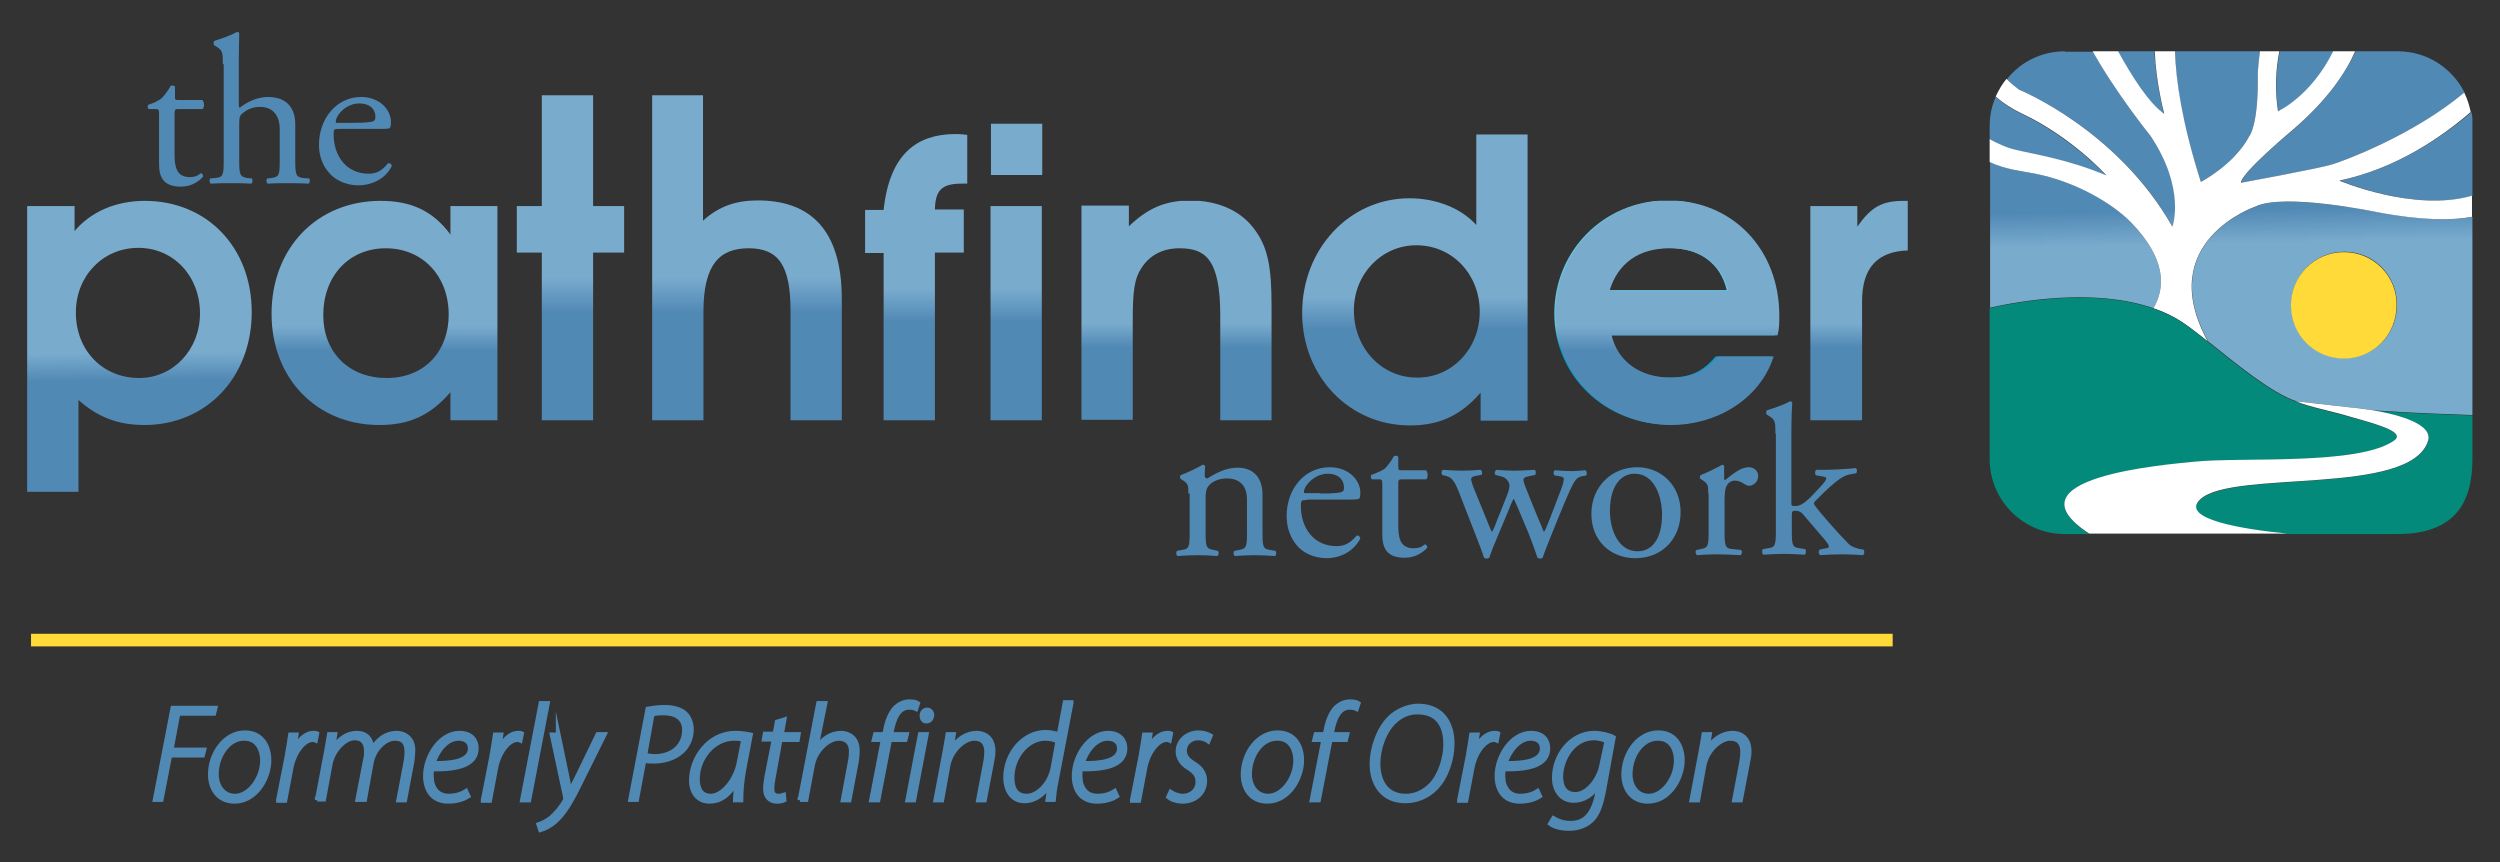
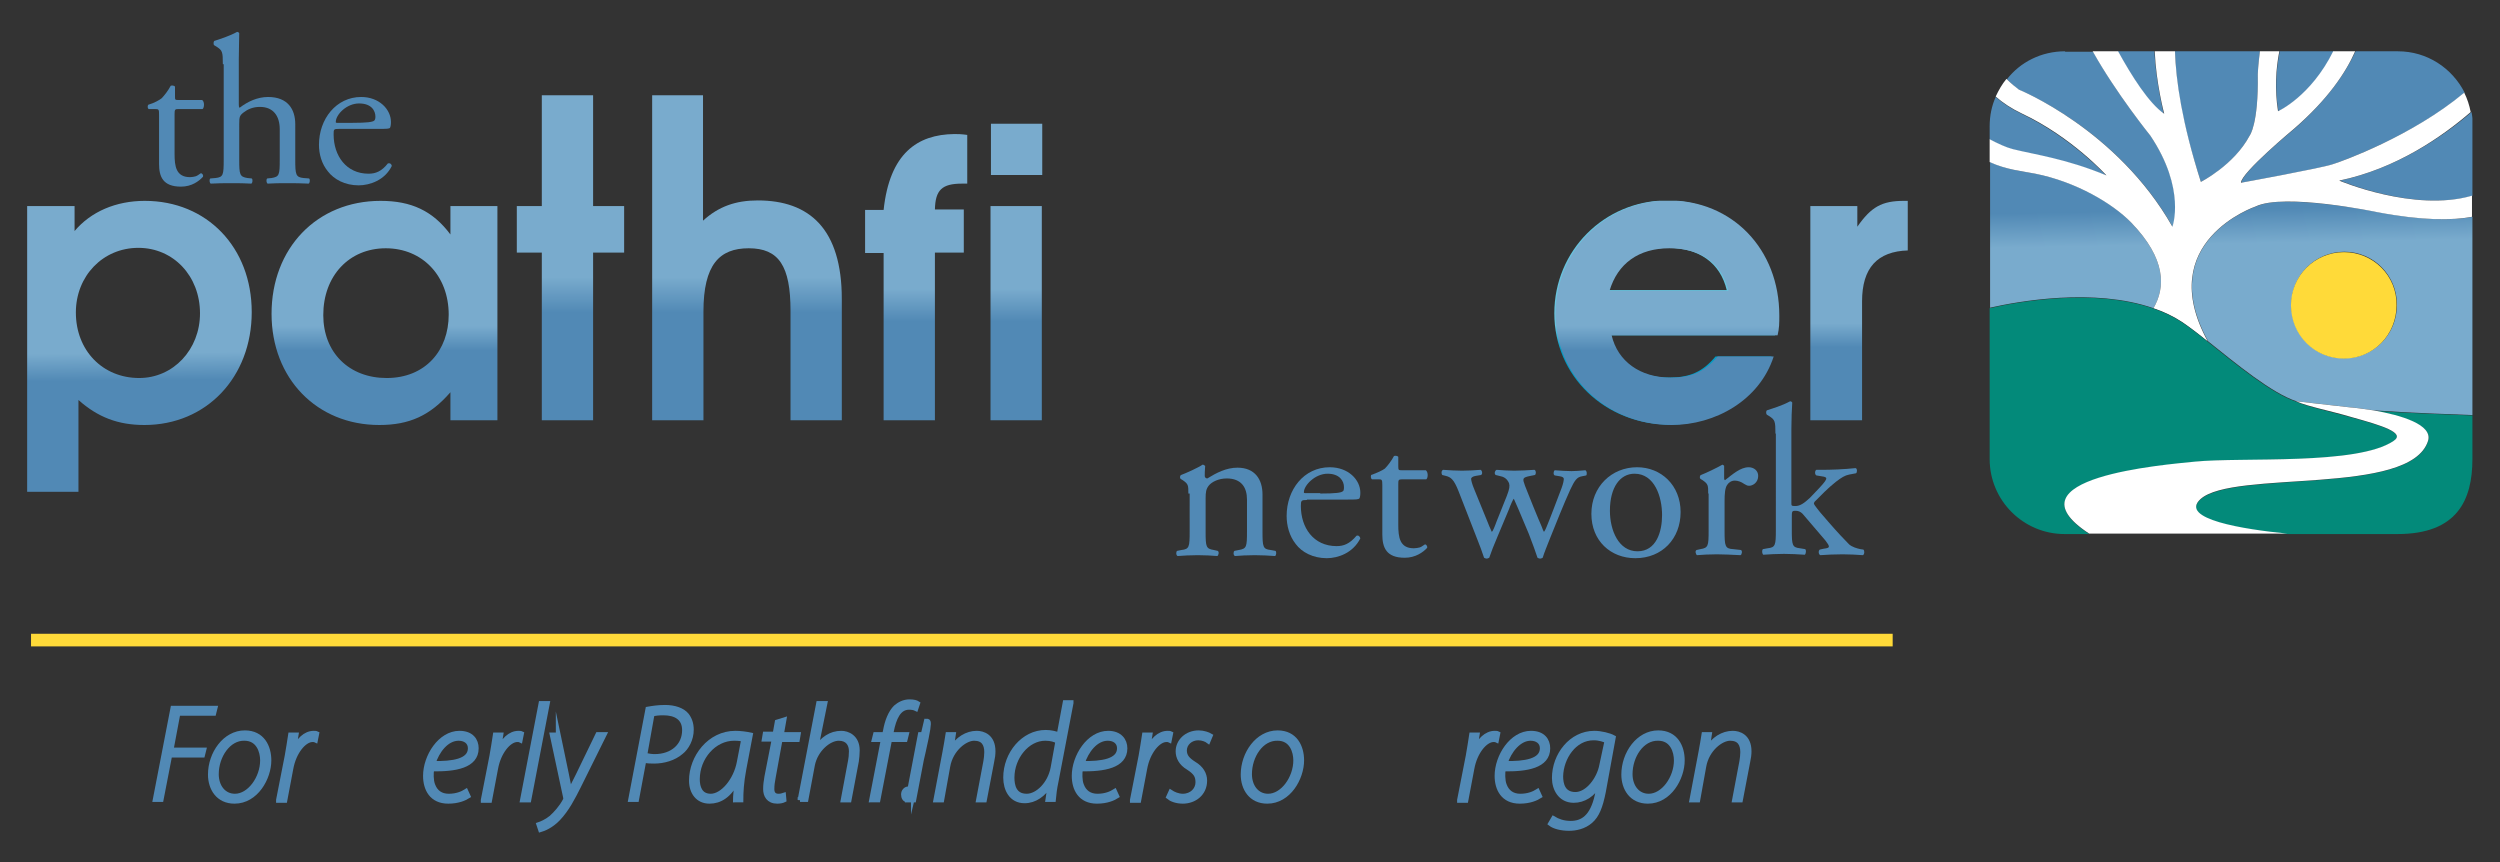
<svg xmlns="http://www.w3.org/2000/svg" xmlns:xlink="http://www.w3.org/1999/xlink" version="1.1" id="Layer_1" x="0px" y="0px" viewBox="0 0 580 200" style="enable-background:new 0 0 580 200;" xml:space="preserve">
  <rect x="0" y="0" width="580" height="200" fill="#333333" stroke="none" />
  <style type="text/css">
	.st0{clip-path:url(#SVGID_2_);fill:url(#SVGID_3_);}
	.st1{fill:#FFFFFF;}
	.st2{fill:#038A7A;}
	.st3{fill:#FFDA39;}
	.st4{clip-path:url(#SVGID_5_);fill:url(#SVGID_6_);}
	.st5{fill:#5189B5;}
	.st6{clip-path:url(#SVGID_8_);fill:url(#SVGID_9_);}
	.st7{clip-path:url(#SVGID_11_);fill:url(#SVGID_12_);}
	.st8{clip-path:url(#SVGID_14_);fill:url(#SVGID_15_);}
	.st9{clip-path:url(#SVGID_17_);fill:url(#SVGID_18_);}
	.st10{clip-path:url(#SVGID_20_);fill:url(#SVGID_21_);}
	.st11{clip-path:url(#SVGID_23_);fill:url(#SVGID_24_);}
	.st12{clip-path:url(#SVGID_26_);fill:url(#SVGID_27_);}
	.st13{clip-path:url(#SVGID_29_);fill:url(#SVGID_30_);}
	.st14{clip-path:url(#SVGID_32_);fill:url(#SVGID_33_);}
	.st15{fill:#5189B5;stroke:#5189B5;stroke-width:1.099;stroke-miterlimit:10;}
	.st16{fill:none;stroke:#FFDA39;stroke-width:2.93;stroke-miterlimit:10;}
</style>
  <g>
    <g>
      <g>
        <defs>
          <path id="SVGID_1_" d="M531.6,70.7c0-6.8,5.5-12.3,12.3-12.3c6.8,0,12.2,5.5,12.2,12.3c0,7-5.5,12.4-12.2,12.4      C537.1,83.2,531.6,77.7,531.6,70.7 M523.4,47.9c0,0-23.9,8.1-11.1,31.3c6.4,5.1,14.7,12,20.5,13.9c0,0,0.1,0,0.1,0l12.3,1.4      c1.5,0.1,3.4,0.4,5.5,0.7c8.6,0.6,17.8,0.9,23,1.1V50.3c-4.3,0.8-11.2,1-22.1-1.1c0,0-11.7-2.4-20.5-2.4      C527.9,46.7,525.1,47.1,523.4,47.9 M461.6,71.4c6.6-1.5,24.2-4.7,38,0.1c2.8-4.8,3-11.4-5.2-19.9c-4.3-4.5-12.7-9.4-22.1-11.3      c-3.1-0.6-6.7-0.9-10.6-2.7V71.4z M542.9,41.9c0,0,17.4,7.4,30.8,3.5V29.3c0-1.1-0.1-2.2-0.3-3.3      C566.9,31.6,556.2,39,542.9,41.9 M461.6,29.3v3.1c1.9,1,3.8,1.9,5.4,2.3c5.1,1.3,12.2,2.2,21.7,6.1c0,0-8-8.8-19.7-14.4      c-2.3-1.1-4.3-2.4-6-3.9C462.1,24.5,461.6,26.8,461.6,29.3 M479.1,11.9c-5.5,0-10.4,2.5-13.5,6.5c1,1,2,1.9,2.9,2.5      c0,0,22.8,9.1,35.6,31.8c0,0,3.2-8.7-5.1-21.1c0,0-8-9.9-13.4-19.6H479.1z M491.3,11.9c3.2,5.8,7.1,12.1,10.7,14.5      c0,0-1.8-7.1-2.2-14.5H491.3z M504.6,11.9c0.1,6.7,1.5,16.5,6,30.3c0,0,7.7-3.8,11.3-10.7c0,0,2.1-2.6,1.9-14.3      c0,0,0.1-2.3,0.5-5.3H504.6z M528.9,11.9c-0.8,4-1.2,8.8-0.3,13.9c0,0,7.7-3.4,12.8-13.9H528.9z M546.5,11.9      c-2.3,5-6.5,11.2-14.1,17.9c0,0-12.4,10.2-12.4,12.6c0,0,18.8-3.4,21.3-4.3c2-0.7,18.4-6.5,30.5-16.6c-2.9-5.7-8.7-9.6-15.5-9.6      H546.5z" />
        </defs>
        <clipPath id="SVGID_2_">
          <use xlink:href="#SVGID_1_" style="overflow:visible;" />
        </clipPath>
        <linearGradient id="SVGID_3_" gradientUnits="userSpaceOnUse" x1="517.096" y1="24.436" x2="518.467" y2="97.119">
          <stop offset="0" style="stop-color:#5189B5" />
          <stop offset="0.332" style="stop-color:#5189B5" />
          <stop offset="0.441" style="stop-color:#79ABCD" />
          <stop offset="1" style="stop-color:#79ABCD" />
        </linearGradient>
        <rect x="461.6" y="11.9" class="st0" width="112" height="84.5" />
      </g>
      <path class="st1" d="M494.4,51.6c8.2,8.5,8,15.1,5.2,19.9c2.4,0.8,4.7,1.9,6.8,3.3c1.6,1.1,3.6,2.6,5.8,4.4    c-12.7-23.2,11.1-31.3,11.1-31.3c6.6-3.2,28.1,1.3,28.1,1.3c10.9,2.1,17.8,1.9,22.1,1.1v-4.9c-13.4,3.9-30.8-3.5-30.8-3.5    c13.4-2.8,24-10.3,30.5-15.9c-0.3-1.6-0.8-3.1-1.5-4.5c-12.1,10.1-28.5,16-30.5,16.6c-2.6,0.9-21.3,4.3-21.3,4.3    c0-2.3,12.4-12.6,12.4-12.6c7.7-6.7,11.9-12.9,14.1-17.9h-5.1c-5.2,10.5-12.8,13.9-12.8,13.9c-0.8-5.1-0.5-9.8,0.3-13.9h-4.5    c-0.4,3-0.5,5.3-0.5,5.3c0.2,11.7-1.9,14.3-1.9,14.3c-3.6,6.8-11.3,10.7-11.3,10.7c-4.4-13.8-5.8-23.6-6-30.3h-4.7    c0.3,7.4,2.2,14.5,2.2,14.5c-3.6-2.5-7.5-8.7-10.7-14.5h-5.9c5.4,9.7,13.4,19.6,13.4,19.6c8.3,12.4,5.1,21.1,5.1,21.1    c-12.8-22.6-35.6-31.8-35.6-31.8c-0.8-0.6-1.8-1.4-2.9-2.5c-1,1.2-1.8,2.6-2.5,4.1c1.7,1.5,3.7,2.8,6,3.9    c11.7,5.5,19.7,14.4,19.7,14.4c-9.4-3.9-16.5-4.8-21.7-6.1c-1.6-0.4-3.5-1.3-5.4-2.3v5.3c3.9,1.8,7.6,2.1,10.6,2.7    C481.7,42.2,490.1,47.2,494.4,51.6" />
      <path class="st2" d="M509.2,107.2c11-1.1,37.7,0.8,46.1-4.8c2.9-2-2.8-3.6-9.6-5.5c-5.4-1.5-9.9-2.4-13-3.7l0.1,0c0,0-0.1,0-0.1,0    c-5.8-1.9-14.1-8.8-20.5-13.9c-2.2-1.8-4.2-3.3-5.8-4.4c-2.1-1.4-4.4-2.5-6.8-3.3c-13.8-4.8-31.3-1.6-38-0.1v35    c0,9.6,7.8,17.4,17.4,17.4h5.7C464.9,110.9,502.3,107.9,509.2,107.2" />
      <path class="st2" d="M563.3,102.4c-4.1,12.8-45.2,6.6-52.8,13.5c-5.1,4.6,9.8,7,20.2,8h25.5c13.8,0,17.4-7.8,17.4-17.4V96.4    c-5.2-0.2-14.5-0.5-23-1.1C557,96.4,564.6,98.6,563.3,102.4" />
      <path class="st1" d="M510.5,115.8c7.6-6.9,48.7-0.6,52.8-13.5c1.2-3.8-6.3-6-12.7-7.1c-2.1-0.3-4-0.6-5.5-0.7l-12.3-1.4l-0.1,0    c3,1.3,7.6,2.1,13,3.7c6.8,1.9,12.5,3.6,9.6,5.5c-8.4,5.7-35.1,3.7-46.1,4.8c-6.9,0.7-44.4,3.7-24.5,16.7h46    C520.4,122.8,505.5,120.4,510.5,115.8" />
      <path class="st3" d="M543.8,58.5c-6.8,0-12.3,5.5-12.3,12.3c0,7,5.5,12.4,12.3,12.4c6.8,0,12.2-5.5,12.2-12.4    C556.1,64,550.6,58.5,543.8,58.5" />
    </g>
    <g>
      <g>
        <defs>
          <path id="SVGID_4_" d="M386.9,57.5c7.3,0,12.2,3.5,13.7,9.8h-27.5C375,61,379.9,57.5,386.9,57.5 M360.6,72.7      c0,14.5,11.7,25.8,26.8,25.8c10,0,20.3-5.6,23.6-15.8h-13c-3,3.6-6,4.9-10.9,4.9c-7.1,0-12.3-3.8-13.7-9.8h38.4      c0.4-1.7,0.4-2.8,0.4-4.6c0-15.4-10.8-26.7-25.6-26.7C372.2,46.6,360.6,58.1,360.6,72.7" />
        </defs>
        <clipPath id="SVGID_5_">
          <use xlink:href="#SVGID_4_" style="overflow:visible;" />
        </clipPath>
        <linearGradient id="SVGID_6_" gradientUnits="userSpaceOnUse" x1="-182.037" y1="575.871" x2="-180.27" y2="575.871" gradientTransform="matrix(0 -29.39 -29.39 0 17311.502 -5251.618)">
          <stop offset="0" style="stop-color:#039CC4" />
          <stop offset="0.332" style="stop-color:#039CC4" />
          <stop offset="0.441" style="stop-color:#68C3DD" />
          <stop offset="1" style="stop-color:#68C3DD" />
        </linearGradient>
        <rect x="360.6" y="46.6" class="st4" width="51.7" height="51.9" />
      </g>
      <path class="st5" d="M275.7,114.5c0-1.9,0-2.2-1.3-3.1l-0.5-0.3c-0.2-0.2-0.2-0.7,0.1-0.9c1.1-0.4,4-1.7,5-2.4    c0.2,0,0.4,0.1,0.6,0.3c-0.1,1.1-0.1,1.9-0.1,2.3c0,0.3,0.2,0.6,0.6,0.6c2.1-1.3,4.4-2.5,7-2.5c4.1,0,5.8,2.8,5.8,6.2v8.6    c0,3.6,0.1,4.1,1.9,4.3l1.1,0.2c0.3,0.2,0.2,1.1-0.1,1.2c-1.5-0.1-2.9-0.2-4.7-0.2c-1.8,0-3.3,0.1-4.6,0.2c-0.4-0.2-0.4-1-0.1-1.2    l1-0.2c1.8-0.3,1.9-0.7,1.9-4.3v-7.4c0-2.8-1.3-4.9-4.7-4.9c-1.9,0-3.5,0.8-4.2,1.7c-0.6,0.8-0.7,1.5-0.7,3v7.6    c0,3.6,0.1,4,1.9,4.3l0.9,0.2c0.4,0.2,0.2,1.1-0.1,1.2c-1.3-0.1-2.8-0.2-4.5-0.2c-1.8,0-3.3,0.1-4.7,0.2c-0.4-0.2-0.4-1-0.1-1.2    l1-0.2c1.8-0.2,1.9-0.7,1.9-4.3V114.5z" />
      <path class="st5" d="M303.2,116c-1.3,0-1.4,0.1-1.4,1.4c0,5,2.9,9.3,8.3,9.3c1.6,0,3-0.5,4.6-2.4c0.5-0.2,0.8,0.2,0.9,0.6    c-1.7,3.4-5.2,4.6-7.8,4.6c-3.2,0-5.8-1.4-7.2-3.3c-1.5-1.9-2.1-4.3-2.1-6.5c0-6.1,4-11.3,10-11.3c4.3,0,7.1,2.9,7.1,5.9    c0,0.7-0.1,1.1-0.2,1.3c-0.2,0.3-0.9,0.3-2.9,0.3H303.2z M306.3,114.5c3.7,0,4.8-0.2,5.2-0.5c0.2-0.1,0.3-0.3,0.3-1    c0-1.4-1-3.1-3.8-3.1c-2.9,0-5.5,2.7-5.5,4.3c0,0.1,0,0.2,0.3,0.2H306.3z" />
      <path class="st5" d="M325.3,111.2c-0.9,0-0.9,0.2-0.9,1.2v9.3c0,2.9,0.3,5.5,3.6,5.5c0.5,0,1-0.1,1.4-0.2c0.4-0.1,1.1-0.7,1.2-0.7    c0.4,0,0.6,0.6,0.5,0.8c-0.9,1-2.7,2.3-5.2,2.3c-4.3,0-5.2-2.4-5.2-5.4v-11.4c0-1.4-0.1-1.4-1-1.4h-1.4c-0.3-0.2-0.3-0.7-0.2-1    c1.4-0.5,2.7-1.1,3.2-1.5c0.6-0.6,1.6-1.9,2.1-2.9c0.2-0.1,0.8-0.1,1,0.2v2.2c0,0.9,0.1,0.9,0.9,0.9h5.5c0.6,0.5,0.5,1.8,0.1,2.1    H325.3z" />
      <path class="st5" d="M338.4,114c-1.1-2.8-1.8-3.3-3-3.6l-0.8-0.2c-0.2-0.2-0.3-1,0.2-1.2c1.5,0.1,2.9,0.2,4.4,0.2    c1.5,0,3-0.1,4.3-0.2c0.4,0.2,0.5,1,0.1,1.2l-1.2,0.2c-0.7,0.1-1.1,0.4-1.1,0.7c0,0.3,0.2,1.2,0.8,2.6l3.1,7.6    c0.4,1.1,0.9,2,0.9,2.1c0.2-0.1,0.6-1,1.1-2.4l2.4-6c0.6-1.6,0.7-2.2,0.5-2.9c-0.5-1.1-1.2-1.5-2.3-1.7l-0.8-0.2    c-0.4-0.3-0.2-1,0.2-1.2c1.2,0.1,2.8,0.2,4.1,0.2c1.5,0,3-0.1,4.7-0.2c0.4,0.2,0.4,1,0.1,1.2l-1,0.2c-2,0.4-1.9,0.6-1.3,2.3    c0.6,1.6,3.2,8,3.8,9.3c0.3,0.8,0.5,1.3,0.6,1.4c0.1-0.1,0.4-0.6,0.7-1.4c0.6-1.4,2.6-6.7,3.4-8.8c0.4-1.1,0.5-1.8,0.5-2.1    c0-0.3-0.3-0.5-0.9-0.6l-1.2-0.2c-0.4-0.2-0.3-1,0-1.2c1.5,0.1,2.7,0.2,3.9,0.2c0.9,0,2.1-0.1,3.2-0.2c0.4,0.2,0.4,1,0.2,1.2    l-1,0.2c-1.2,0.2-1.7,1-2.7,3.1c-1.3,2.8-3.7,8.8-4.7,11.3c-0.7,1.8-1.3,3.2-1.7,4.5c-0.2,0.1-0.4,0.2-0.6,0.2    c-0.2,0-0.4-0.1-0.6-0.2c-0.3-0.9-1.2-3.5-2-5.5l-2.4-5.7c-0.4-0.9-1.1-2.5-1.1-2.5c-0.1,0-0.8,1.5-1.1,2.4l-2.6,6.2    c-0.9,2.1-1.6,3.9-2,5.1c-0.2,0.1-0.4,0.2-0.6,0.2c-0.2,0-0.4-0.1-0.6-0.2c-0.3-1-1.1-3.1-1.5-4.1L338.4,114z" />
      <path class="st5" d="M389.9,118.8c0,6.2-4.3,10.7-10.5,10.7c-5.7,0-10.2-4-10.2-10.3c0-6.3,4.7-10.8,10.6-10.8    C385.4,108.4,389.9,112.6,389.9,118.8 M379.2,109.9c-3.3,0-5.7,3.1-5.7,8.6c0,4.5,2,9.4,6.4,9.4c4.4,0,5.7-4.6,5.7-8.4    C385.6,115.3,383.9,109.9,379.2,109.9" />
      <path class="st5" d="M396.3,114.5c0-1.9,0-2.2-1.3-3.1l-0.5-0.3c-0.2-0.2-0.2-0.7,0.1-0.9c1.1-0.4,3.8-1.7,5-2.4    c0.2,0.1,0.4,0.2,0.4,0.3v2.9c0,0.2,0.1,0.4,0.2,0.4c1.8-1.4,3.6-3,5.5-3c1.2,0,2.2,0.8,2.2,2c0,1.6-1.3,2.3-2.1,2.3    c-0.5,0-0.7-0.2-1.1-0.4c-0.7-0.5-1.5-0.8-2.2-0.8c-0.8,0-1.4,0.4-1.8,1c-0.5,0.7-0.6,2.1-0.6,3.8v6.8c0,3.6,0.1,4.2,2,4.3    l1.8,0.2c0.4,0.2,0.2,1.1-0.1,1.2c-2.3-0.1-3.8-0.2-5.5-0.2c-1.8,0-3.3,0.1-4.6,0.2c-0.3-0.2-0.5-1-0.1-1.2l0.9-0.2    c1.8-0.3,1.9-0.7,1.9-4.3V114.5z" />
      <path class="st5" d="M411.9,100.6c0-2.9-0.1-3.2-1.5-4.1l-0.5-0.3c-0.2-0.2-0.2-0.8,0-1c1.2-0.4,3.6-1.1,5.4-2.1    c0.2,0,0.4,0.1,0.5,0.3c-0.1,1.5-0.2,4-0.2,6.2v17.1c0,0.6,0,0.7,0.9,0.7c1.1,0,2-0.6,3.4-1.9l2.1-2.2c1.4-1.5,1.7-2,1.7-2.3    c0-0.2-0.2-0.4-1.1-0.5l-1.2-0.2c-0.4-0.2-0.4-1.1,0-1.3h1.2c2.2,0,5.1-0.1,7.9-0.4c0.4,0.1,0.4,1,0.1,1.2l-1.6,0.3    c-1,0.2-1.8,0.7-3.1,1.7c-1.9,1.5-3.6,3.3-4.5,4.2c-0.6,0.5-0.7,0.8-0.4,1.2c0.8,1.1,1.6,2.1,3.3,4c1.9,2.2,3.7,4.1,4.7,5.1    c0.7,0.6,1.7,0.9,2.6,1.1l0.7,0.1c0.3,0.2,0.3,1.1-0.1,1.3c-1.4-0.1-3.1-0.2-4.7-0.2c-2,0-3.7,0.1-5.2,0.2c-0.4-0.2-0.5-1-0.1-1.3    l0.9-0.2c0.8-0.1,1.2-0.2,1.2-0.5c0-0.3-0.2-0.6-0.8-1.4l-5.3-6.2c-0.5-0.5-1-0.7-1.6-0.7c-0.9,0-0.9,0.1-0.9,1.7v2.7    c0,3.6,0.1,4.1,1.9,4.3l1.2,0.2c0.3,0.2,0.2,1.1-0.1,1.3c-1.6-0.1-3.1-0.2-4.8-0.2c-1.8,0-3.3,0.1-4.8,0.2c-0.3-0.2-0.4-1-0.1-1.3    l1.1-0.2c1.8-0.2,1.9-0.7,1.9-4.3V100.6z" />
      <g>
        <defs>
          <path id="SVGID_7_" d="M17.6,72.5c0-8.5,6.3-15,14.5-15c8.1,0,14.3,6.5,14.3,15.2c0,8.4-6.2,15-14.1,15      C23.8,87.7,17.6,81.3,17.6,72.5 M17.3,53.6v-5.8H6.3v66.3h11.9V92.8c4.5,4,9.2,5.8,15.3,5.8c14.4,0,24.9-11.1,24.9-26.2      c0-15-10.4-25.8-24.8-25.8C26.9,46.6,21.1,49.1,17.3,53.6" />
        </defs>
        <clipPath id="SVGID_8_">
          <use xlink:href="#SVGID_7_" style="overflow:visible;" />
        </clipPath>
        <linearGradient id="SVGID_9_" gradientUnits="userSpaceOnUse" x1="32.616" y1="107.652" x2="32.065" y2="49.203">
          <stop offset="0" style="stop-color:#5189B5" />
          <stop offset="0.332" style="stop-color:#5189B5" />
          <stop offset="0.441" style="stop-color:#79ABCD" />
          <stop offset="1" style="stop-color:#79ABCD" />
        </linearGradient>
        <rect x="6.3" y="46.6" class="st6" width="52.1" height="67.5" />
      </g>
      <g>
        <defs>
          <path id="SVGID_10_" d="M75,73.1c0-9.1,6-15.5,14.5-15.5s14.6,6.4,14.6,15.4c0,8.3-5.4,14.7-14.4,14.7C81,87.7,75,81.8,75,73.1       M63,72.8c0,15,10.5,25.8,25,25.8c7,0,11.8-2.2,16.5-7.6v6.5h10.9V47.8h-10.9v6.6c-4.1-5.5-9.1-7.8-16.2-7.8      C73.5,46.6,63,57.6,63,72.8" />
        </defs>
        <clipPath id="SVGID_11_">
          <use xlink:href="#SVGID_10_" style="overflow:visible;" />
        </clipPath>
        <linearGradient id="SVGID_12_" gradientUnits="userSpaceOnUse" x1="-182.596" y1="569.93" x2="-180.173" y2="569.93" gradientTransform="matrix(0 -21.475 -21.475 0 12328.603 -3822.651)">
          <stop offset="0" style="stop-color:#5189B5" />
          <stop offset="0.332" style="stop-color:#5189B5" />
          <stop offset="0.441" style="stop-color:#79ABCD" />
          <stop offset="1" style="stop-color:#79ABCD" />
        </linearGradient>
        <rect x="63" y="46.6" class="st7" width="52.5" height="52.1" />
      </g>
      <g>
        <defs>
          <polygon id="SVGID_13_" points="125.7,22.1 125.7,47.8 119.9,47.8 119.9,58.6 125.7,58.6 125.7,97.5 137.6,97.5 137.6,58.6       144.8,58.6 144.8,47.8 137.6,47.8 137.6,22.1     " />
        </defs>
        <clipPath id="SVGID_14_">
          <use xlink:href="#SVGID_13_" style="overflow:visible;" />
        </clipPath>
        <linearGradient id="SVGID_15_" gradientUnits="userSpaceOnUse" x1="-180.844" y1="570.067" x2="-178.42" y2="570.067" gradientTransform="matrix(0 -31.088 -31.088 0 17854.352 -5524.523)">
          <stop offset="0" style="stop-color:#5189B5" />
          <stop offset="0.332" style="stop-color:#5189B5" />
          <stop offset="0.441" style="stop-color:#79ABCD" />
          <stop offset="1" style="stop-color:#79ABCD" />
        </linearGradient>
        <rect x="119.9" y="22.1" class="st8" width="24.9" height="75.4" />
      </g>
      <g>
        <defs>
          <path id="SVGID_16_" d="M151.3,22.1v75.4h11.9V72.3c0-10.9,3.7-14.7,10.5-14.7c7,0,9.7,4.1,9.7,14.5v25.4h11.9V69.4      c0-16.3-7.5-22.9-19.5-22.9c-5.1,0-9.1,1.4-12.7,4.7V22.1H151.3z" />
        </defs>
        <clipPath id="SVGID_17_">
          <use xlink:href="#SVGID_16_" style="overflow:visible;" />
        </clipPath>
        <linearGradient id="SVGID_18_" gradientUnits="userSpaceOnUse" x1="-180.844" y1="569.293" x2="-178.42" y2="569.293" gradientTransform="matrix(0 -31.091 -31.091 0 17872.961 -5525.05)">
          <stop offset="0" style="stop-color:#5189B5" />
          <stop offset="0.332" style="stop-color:#5189B5" />
          <stop offset="0.441" style="stop-color:#79ABCD" />
          <stop offset="1" style="stop-color:#79ABCD" />
        </linearGradient>
        <rect x="151.3" y="22.1" class="st9" width="44.1" height="75.4" />
      </g>
      <g>
        <defs>
          <path id="SVGID_19_" d="M229.8,97.5h11.9V47.8h-11.9V97.5z M205,48.7h-4.3v10h4.3v38.9h11.9V58.6h6.7v-10h-6.7      c0.1-4.5,1.6-6,6.3-6h1.2V31.3c-1.4-0.2-2.2-0.2-3-0.2C212.8,31.2,206.4,35.6,205,48.7 M229.9,40.6h11.9V28.7h-11.9V40.6z" />
        </defs>
        <clipPath id="SVGID_20_">
          <use xlink:href="#SVGID_19_" style="overflow:visible;" />
        </clipPath>
        <linearGradient id="SVGID_21_" gradientUnits="userSpaceOnUse" x1="-181.208" y1="567.948" x2="-178.784" y2="567.948" gradientTransform="matrix(0 -28.399 -28.399 0 16350.351 -5048.609)">
          <stop offset="0" style="stop-color:#5189B5" />
          <stop offset="0.332" style="stop-color:#5189B5" />
          <stop offset="0.441" style="stop-color:#79ABCD" />
          <stop offset="1" style="stop-color:#79ABCD" />
        </linearGradient>
        <rect x="200.7" y="28.7" class="st10" width="41.1" height="68.8" />
      </g>
      <g>
        <defs>
          <path id="SVGID_22_" d="M261.9,52.5v-4.8h-11v49.7h11.9V74.1c0-6.6,0.4-9.5,2-11.9c1.9-3,5-4.6,8.8-4.6c5.9,0,9.5,2.3,9.5,15.6      v24.3H295V70.8c0-8.9-0.9-13.2-3.6-17.1c-3.2-4.7-8.6-7.2-15.5-7.2C270.2,46.6,266.3,48.3,261.9,52.5" />
        </defs>
        <clipPath id="SVGID_23_">
          <use xlink:href="#SVGID_22_" style="overflow:visible;" />
        </clipPath>
        <linearGradient id="SVGID_24_" gradientUnits="userSpaceOnUse" x1="-182.692" y1="564.718" x2="-180.268" y2="564.718" gradientTransform="matrix(0 -20.994 -20.994 0 12128.576 -3737.93)">
          <stop offset="0" style="stop-color:#5189B5" />
          <stop offset="0.332" style="stop-color:#5189B5" />
          <stop offset="0.441" style="stop-color:#79ABCD" />
          <stop offset="1" style="stop-color:#79ABCD" />
        </linearGradient>
-         <rect x="250.9" y="46.6" class="st11" width="44.2" height="50.9" />
-       </g>
-       <g>
-         <defs>
-           <path id="SVGID_25_" d="M314.1,72c0-8.4,6.4-15.1,14.5-15.1c8.3,0,14.7,6.7,14.7,15.4c0,8.6-6.4,15.3-14.4,15.3      C320.6,87.7,314.1,80.8,314.1,72 M342.5,31.2v21C339,48.3,333.2,46,327,46c-13.9,0-24.9,11.7-24.9,26.6      c0,14.7,10.9,26.1,25,26.1c6.7,0,11.7-2.2,16.4-7.6v6.5h10.9V31.2H342.5z" />
-         </defs>
+       </g>
+       <g>
+         <defs>
+           </defs>
        <clipPath id="SVGID_26_">
          <use xlink:href="#SVGID_25_" style="overflow:visible;" />
        </clipPath>
        <linearGradient id="SVGID_27_" gradientUnits="userSpaceOnUse" x1="-181.316" y1="565.59" x2="-178.893" y2="565.59" gradientTransform="matrix(0 -27.844 -27.844 0 16076.348 -4949.852)">
          <stop offset="0" style="stop-color:#5189B5" />
          <stop offset="0.332" style="stop-color:#5189B5" />
          <stop offset="0.441" style="stop-color:#79ABCD" />
          <stop offset="1" style="stop-color:#79ABCD" />
        </linearGradient>
        <rect x="302.1" y="31.2" class="st12" width="52.3" height="67.5" />
      </g>
      <g>
        <defs>
          <path id="SVGID_28_" d="M441.7,46.6c-5.1,0-7.6,1.4-10.8,6v-4.8H420v49.7H432V69.9c0-7.7,3.5-11.6,10.7-11.8V46.6H441.7z" />
        </defs>
        <clipPath id="SVGID_29_">
          <use xlink:href="#SVGID_28_" style="overflow:visible;" />
        </clipPath>
        <linearGradient id="SVGID_30_" gradientUnits="userSpaceOnUse" x1="-182.692" y1="560.286" x2="-180.268" y2="560.286" gradientTransform="matrix(0 -20.994 -20.994 0 12193.919 -3737.93)">
          <stop offset="0" style="stop-color:#5189B5" />
          <stop offset="0.332" style="stop-color:#5189B5" />
          <stop offset="0.441" style="stop-color:#79ABCD" />
          <stop offset="1" style="stop-color:#79ABCD" />
        </linearGradient>
        <rect x="420" y="46.6" class="st13" width="22.6" height="50.9" />
      </g>
      <path class="st5" d="M41.4,25.3c-0.8,0-0.9,0.1-0.9,1.2v9.2c0,2.8,0.3,5.4,3.6,5.4c0.5,0,0.9-0.1,1.3-0.2c0.4-0.1,1.1-0.7,1.2-0.7    c0.4,0,0.6,0.5,0.5,0.8c-0.9,1-2.6,2.3-5.1,2.3c-4.2,0-5.1-2.3-5.1-5.3V26.7c0-1.3,0-1.4-1-1.4h-1.4c-0.3-0.2-0.3-0.7-0.1-1    c1.4-0.4,2.6-1.1,3.1-1.5c0.6-0.6,1.6-1.9,2.1-2.9c0.2-0.1,0.8-0.1,1,0.2v2.2c0,0.9,0,0.9,0.9,0.9h5.4c0.6,0.4,0.5,1.8,0.1,2.1    H41.4z" />
      <path class="st5" d="M51.7,14.9c0-2.9-0.1-3.2-1.5-4.1l-0.5-0.3c-0.2-0.1-0.2-0.8,0-1c1.2-0.4,3.5-1.1,5.3-2.1    c0.2,0,0.4,0.1,0.5,0.3c0,1.5-0.1,3.9-0.1,6.1v10.3c0,0.4,0,0.8,0.2,0.9c1.8-1.4,4.1-2.5,6.6-2.5c4.6,0,6.3,2.9,6.3,6.3V37    c0,3.5,0.1,4.1,1.9,4.3l1.3,0.1c0.3,0.2,0.2,1.1-0.1,1.2c-1.8-0.1-3.2-0.1-4.9-0.1c-1.8,0-3.2,0-4.6,0.1c-0.3-0.1-0.4-1-0.1-1.2    l1-0.1c1.8-0.3,1.9-0.7,1.9-4.3v-7c0-3.1-1.5-5.2-4.6-5.2c-1.7,0-2.9,0.6-3.8,1.3c-0.9,0.7-1,1-1,2.7V37c0,3.5,0.1,4,1.9,4.3    l1,0.1c0.3,0.2,0.2,1.1-0.1,1.2c-1.5-0.1-2.9-0.1-4.6-0.1c-1.8,0-3.2,0-4.8,0.1c-0.3-0.1-0.4-1-0.1-1.2l1.2-0.1    c1.8-0.2,1.9-0.7,1.9-4.3V14.9z" />
      <path class="st5" d="M78.7,29.9c-1.3,0-1.3,0.1-1.3,1.3c0,4.9,2.9,9.1,8.1,9.1c1.6,0,3-0.5,4.5-2.4c0.5-0.1,0.8,0.1,0.9,0.6    c-1.6,3.3-5.1,4.5-7.7,4.5c-3.2,0-5.7-1.4-7.1-3.2C74.6,38,74,35.7,74,33.6c0-6,4-11.1,9.8-11.1c4.2,0,6.9,2.9,6.9,5.8    c0,0.7-0.1,1.1-0.2,1.3c-0.1,0.3-0.8,0.3-2.9,0.3H78.7z M81.7,28.5c3.6,0,4.7-0.2,5.1-0.5c0.1-0.1,0.3-0.3,0.3-0.9    c0-1.4-0.9-3.1-3.8-3.1c-2.9,0-5.4,2.6-5.4,4.3c0,0.1,0,0.2,0.3,0.2H81.7z" />
    </g>
    <g>
      <defs>
        <path id="SVGID_31_" d="M387.3,57.6c7.4,0,12.2,3.5,13.7,9.9h-27.6C375.3,61.1,380.2,57.6,387.3,57.6 M360.9,72.8     c0,14.5,11.8,25.8,26.9,25.8c10.1,0,20.4-5.7,23.7-15.9h-13c-3.1,3.6-6,4.9-10.9,4.9c-7.1,0-12.3-3.8-13.7-9.8h38.5     c0.4-1.7,0.4-2.8,0.4-4.6c0-15.4-10.9-26.7-25.7-26.7C372.5,46.6,360.9,58.2,360.9,72.8" />
      </defs>
      <clipPath id="SVGID_32_">
        <use xlink:href="#SVGID_31_" style="overflow:visible;" />
      </clipPath>
      <linearGradient id="SVGID_33_" gradientUnits="userSpaceOnUse" x1="-182.596" y1="561.789" x2="-180.173" y2="561.789" gradientTransform="matrix(0 -21.475 -21.475 0 12451.385 -3822.651)">
        <stop offset="0" style="stop-color:#5189B5" />
        <stop offset="0.332" style="stop-color:#5189B5" />
        <stop offset="0.441" style="stop-color:#79ABCD" />
        <stop offset="1" style="stop-color:#79ABCD" />
      </linearGradient>
      <rect x="360.9" y="46.6" class="st14" width="51.9" height="52.1" />
    </g>
    <g>
      <path class="st15" d="M40.1,164.3h9.8l-0.3,1.2h-8.3l-1.6,8.5h7.6l-0.3,1.2h-7.6l-2,10.3H36L40.1,164.3z" />
      <path class="st15" d="M62.4,176.4c0,4.1-3,9.5-8,9.5c-3.8,0-5.6-3-5.6-6.2c0-4.9,3.4-9.7,8-9.7C60.9,170,62.4,173.3,62.4,176.4z     M50.2,179.6c0,2.9,1.7,5.1,4.3,5.1c3.4,0,6.4-4.2,6.4-8.3c0-2-0.9-5.1-4.2-5.1C53,171.2,50.2,175.4,50.2,179.6z" />
      <path class="st15" d="M64.6,185.6l2-10.2c0.3-1.8,0.6-3.5,0.8-4.9h1.3c-0.2,1.1-0.3,2.1-0.5,3.4h0.1c0.9-2.1,2.5-3.8,4.5-3.8    c0.2,0,0.5,0,0.7,0.1l-0.3,1.5c-0.2-0.1-0.4-0.1-0.7-0.1c-1.9,0-4.3,2.8-5,6.7l-1.4,7.4H64.6z" />
-       <path class="st15" d="M73.6,185.6l2.1-11.1c0.3-1.5,0.5-2.9,0.7-4.1h1.3l-0.5,3.1h0.1c1.5-2.2,3.4-3.4,5.5-3.4    c2.2,0,3.4,1.4,3.5,3.7c1.4-2.3,3.3-3.7,5.8-3.7c1.4,0,3.7,0.9,3.7,3.9c0,0.7-0.1,1.6-0.2,2.6l-1.7,9h-1.4l1.7-9    c0.1-0.6,0.2-1.4,0.2-2.1c0-2-0.7-3.2-2.8-3.2c-2.1,0-4.9,2.3-5.5,5.9l-1.5,8.3H83l1.8-9.3c0.2-0.7,0.2-1.3,0.2-1.9    c0-1.4-0.4-3.1-2.8-3.1c-2.1,0-5,2.8-5.6,6.1l-1.5,8.1H73.6z" />
      <path class="st15" d="M108.6,184.7c-0.8,0.5-2.3,1.2-4.6,1.2c-3.9,0-5.3-2.9-5.3-5.9c0-4.5,3.4-9.9,7.9-9.9c2.8,0,3.9,1.7,3.9,3.5    c0,4.1-4.9,4.9-10.3,4.8c-0.2,0.8-0.2,2.7,0.2,3.7c0.6,1.7,1.9,2.6,3.7,2.6c1.9,0,3.2-0.6,4-1.1L108.6,184.7z M109.1,173.6    c0-1.5-1.2-2.3-2.7-2.3c-2.8,0-5,2.9-5.9,5.8C105,177.2,109.1,176.6,109.1,173.6L109.1,173.6z" />
      <path class="st15" d="M112.1,185.6l2-10.2c0.3-1.8,0.6-3.5,0.8-4.9h1.3c-0.2,1.1-0.3,2.1-0.5,3.4h0.1c0.9-2.1,2.5-3.8,4.5-3.8    c0.2,0,0.5,0,0.7,0.1l-0.3,1.5c-0.2-0.1-0.4-0.1-0.7-0.1c-1.9,0-4.3,2.8-5,6.7l-1.4,7.4H112.1z" />
      <path class="st15" d="M121.2,185.6l4.3-22.4h1.5l-4.3,22.4H121.2z" />
      <path class="st15" d="M129.5,170.4l1.9,9.1c0.4,1.9,0.6,3,0.8,4.2h0.1c0.4-1,0.9-2.1,1.8-3.8l4.6-9.5h1.5l-5.9,11.9    c-1.4,2.8-2.8,5.5-4.8,7.6c-1.6,1.7-3.4,2.4-4.1,2.6l-0.4-1.2c0.6-0.2,1.8-0.7,2.9-1.6c1-0.9,2.3-2.3,3.2-4    c0.2-0.3,0.1-0.4,0.1-0.7l-3.1-14.5H129.5z" />
      <path class="st15" d="M150.3,164.5c1.1-0.2,2.5-0.4,4-0.4c2.1,0,4,0.6,5,1.8c0.7,0.9,1.1,2,1.1,3.4c0,2.2-1.1,4.2-2.4,5.2    c-1.6,1.4-4,2.1-6.2,2.1c-0.8,0-1.5,0-2.4-0.2l-1.7,9.1h-1.4L150.3,164.5z M149.6,175.2c0.9,0.2,1.6,0.3,2.3,0.3    c4.1,0,6.9-2.5,6.9-6.1c0-2.8-2-4-4.9-4c-1.1,0-2,0.1-2.6,0.3L149.6,175.2z" />
      <path class="st15" d="M170.6,185.6c0-0.9,0.2-2.6,0.4-4.5H171c-1.8,3.5-4,4.8-6.4,4.8c-2.7,0-4.2-2.1-4.2-4.8    c0-5.4,4.2-11,10.2-11c1.2,0,2.6,0.2,3.5,0.4l-1.5,7.9c-0.6,3.1-0.7,5.6-0.7,7.2H170.6z M172.5,171.6c-0.4-0.2-1-0.3-2.2-0.3    c-4.6,0-8.5,4.4-8.5,9.5c0,1.8,0.6,3.9,3.1,3.9c2.7,0,5.8-3.6,6.6-7.9L172.5,171.6z" />
      <path class="st15" d="M181.9,167l-0.6,3.4h3.9l-0.2,1.2H181l-1.6,8.8c-0.2,1-0.3,1.8-0.3,2.7c0,1,0.5,1.6,1.5,1.6    c0.5,0,0.9-0.1,1.2-0.2l0.1,1.1c-0.4,0.2-1,0.3-1.6,0.3c-2,0-2.7-1.4-2.7-2.8c0-0.9,0.1-1.8,0.3-2.9l1.7-8.7h-2.3l0.2-1.2h2.3    l0.5-2.8L181.9,167z" />
      <path class="st15" d="M185.6,185.6l4.3-22.4h1.5l-2.1,10.4h0.1c1.4-2.1,3.3-3.5,5.8-3.5c1.3,0,3.7,0.8,3.7,4    c0,0.9-0.1,1.7-0.2,2.5l-1.7,9h-1.4l1.7-9.1c0.1-0.5,0.2-1.3,0.2-2.2c0-1.6-0.8-3-2.9-3c-2.3,0-5.4,2.6-6.1,6.2l-1.5,8H185.6z" />
      <path class="st15" d="M202.2,185.6l2.7-14h-2.1l0.3-1.2h2.1l0.2-0.8c0.4-2.3,1.2-4.3,2.4-5.5c0.8-0.7,1.9-1.3,3.2-1.3    c1,0,1.6,0.2,1.9,0.4l-0.4,1.2c-0.4-0.2-1-0.3-1.6-0.3c-2.4,0-3.5,2.5-4.1,5.6l-0.1,0.7h3.6l-0.3,1.2h-3.6l-2.7,14H202.2z" />
-       <path class="st15" d="M210.6,185.6l2.9-15.2h1.4l-2.9,15.2H210.6z M214.9,167.3c-0.7,0-1-0.6-1-1.3c0-0.7,0.5-1.3,1.2-1.3    c0.7,0,1.1,0.6,1.1,1.3C216.1,166.7,215.7,167.3,214.9,167.3L214.9,167.3z" />
+       <path class="st15" d="M210.6,185.6l2.9-15.2h1.4l-2.9,15.2H210.6z c-0.7,0-1-0.6-1-1.3c0-0.7,0.5-1.3,1.2-1.3    c0.7,0,1.1,0.6,1.1,1.3C216.1,166.7,215.7,167.3,214.9,167.3L214.9,167.3z" />
      <path class="st15" d="M217.1,185.6l2.1-11.1c0.3-1.5,0.5-2.9,0.7-4.1h1.3l-0.5,3.3h0.1c1.3-2.2,3.5-3.6,5.8-3.6    c1.4,0,3.8,0.7,3.8,4.2c0,0.7-0.1,1.5-0.3,2.4l-1.7,8.9H227l1.7-9c0.1-0.6,0.2-1.4,0.2-2.1c0-1.8-0.7-3.2-2.9-3.2    c-2.1,0-5.4,2.5-6.1,6.5l-1.4,7.8H217.1z" />
      <path class="st15" d="M248.5,163.1l-3.5,18.3c-0.3,1.4-0.5,2.9-0.6,4.1h-1.3l0.5-3.4h-0.1c-1.4,2.2-3.4,3.7-5.8,3.7    c-3.1,0-4.4-2.7-4.4-5.4c0-5.5,4.1-10.5,9.3-10.5c1.2,0,2.4,0.3,3.1,0.6l1.4-7.5H248.5z M245.4,172c-0.6-0.4-1.6-0.7-2.9-0.7    c-4.2,0-7.7,4.4-7.7,9.1c0,1.9,0.5,4.3,3.4,4.3c2.5,0,5.4-2.8,6.1-6.6L245.4,172z" />
      <path class="st15" d="M259.1,184.7c-0.8,0.5-2.3,1.2-4.6,1.2c-3.9,0-5.3-2.9-5.3-5.9c0-4.5,3.4-9.9,7.9-9.9c2.7,0,3.9,1.7,3.9,3.5    c0,4.1-4.9,4.9-10.3,4.8c-0.2,0.8-0.2,2.7,0.2,3.7c0.6,1.7,1.9,2.6,3.7,2.6c1.9,0,3.2-0.6,4-1.1L259.1,184.7z M259.7,173.6    c0-1.5-1.2-2.3-2.7-2.3c-2.8,0-5,2.9-5.9,5.8C255.6,177.2,259.7,176.6,259.7,173.6L259.7,173.6z" />
      <path class="st15" d="M262.7,185.6l2-10.2c0.3-1.8,0.6-3.5,0.8-4.9h1.3c-0.2,1.1-0.3,2.1-0.5,3.4h0.1c0.9-2.1,2.5-3.8,4.5-3.8    c0.2,0,0.5,0,0.7,0.1l-0.3,1.5c-0.2-0.1-0.4-0.1-0.7-0.1c-1.9,0-4.3,2.8-5,6.7l-1.4,7.4H262.7z" />
      <path class="st15" d="M271.6,183.8c0.6,0.4,1.7,0.9,2.8,0.9c2.1,0,3.5-1.5,3.5-3.2c0-1.5-0.5-2.3-2.2-3.4c-1.7-1-2.4-2.4-2.4-3.8    c0-2.3,2-4.3,4.8-4.3c1.1,0,2.2,0.4,2.7,0.7l-0.5,1.2c-0.4-0.3-1.3-0.7-2.3-0.7c-1.8,0-3.2,1.3-3.2,2.9c0,1.4,0.8,2.2,2.2,3.1    c1.7,1,2.5,2.4,2.5,3.9c0,3-2.4,4.8-5.1,4.8c-1.5,0-2.7-0.5-3.3-1L271.6,183.8z" />
      <path class="st15" d="M302,176.4c0,4.1-3,9.5-8,9.5c-3.8,0-5.6-3-5.6-6.2c0-4.9,3.4-9.7,8-9.7C300.5,170,302,173.3,302,176.4z     M289.9,179.6c0,2.9,1.7,5.1,4.3,5.1c3.4,0,6.4-4.2,6.4-8.3c0-2-0.9-5.1-4.2-5.1C292.6,171.2,289.9,175.4,289.9,179.6z" />
-       <path class="st15" d="M304.4,185.6l2.7-14H305l0.3-1.2h2.1l0.2-0.8c0.4-2.3,1.2-4.3,2.4-5.5c0.8-0.7,1.9-1.3,3.2-1.3    c1,0,1.6,0.2,1.9,0.4l-0.4,1.2c-0.4-0.2-1-0.3-1.6-0.3c-2.4,0-3.5,2.5-4.1,5.6l-0.1,0.7h3.6l-0.3,1.2h-3.6l-2.7,14H304.4z" />
-       <path class="st15" d="M336.9,172.5c0,3.6-1.3,7.8-3.9,10.4c-1.8,1.8-4.2,2.9-7,2.9c-5.5,0-7.7-4.3-7.7-8.5c0-3.7,1.5-8.1,4.1-10.7    c1.7-1.7,4.3-2.8,6.7-2.8C335,163.9,336.9,168.3,336.9,172.5z M323.3,167.6c-2.3,2.3-3.6,6.3-3.6,9.5c0,3.8,1.6,7.6,6.5,7.6    c2.1,0,4.1-0.9,5.7-2.5c2.2-2.2,3.5-6.3,3.5-9.5c0-3.2-1-7.5-6.5-7.5C326.8,165.1,324.8,166.1,323.3,167.6z" />
      <path class="st15" d="M338.6,185.6l2-10.2c0.3-1.8,0.6-3.5,0.8-4.9h1.3c-0.2,1.1-0.3,2.1-0.5,3.4h0.1c0.9-2.1,2.5-3.8,4.5-3.8    c0.2,0,0.5,0,0.7,0.1l-0.3,1.5c-0.2-0.1-0.4-0.1-0.7-0.1c-1.9,0-4.3,2.8-5,6.7l-1.4,7.4H338.6z" />
      <path class="st15" d="M357.2,184.7c-0.8,0.5-2.3,1.2-4.6,1.2c-3.9,0-5.3-2.9-5.3-5.9c0-4.5,3.4-9.9,7.9-9.9c2.8,0,3.9,1.7,3.9,3.5    c0,4.1-4.9,4.9-10.3,4.8c-0.2,0.8-0.2,2.7,0.2,3.7c0.6,1.7,1.9,2.6,3.7,2.6c1.9,0,3.2-0.6,4-1.1L357.2,184.7z M357.8,173.6    c0-1.5-1.2-2.3-2.7-2.3c-2.7,0-5,2.9-5.9,5.8C353.7,177.2,357.8,176.6,357.8,173.6L357.8,173.6z" />
      <path class="st15" d="M360.4,189.9c1,0.6,2.3,1.1,4,1.1c2.8,0,5-1.5,6.1-6.3l0.6-2.9H371c-1.4,2.6-3.6,3.9-5.9,3.9    c-3.1,0-4.5-2.7-4.5-5.2c0-5.3,3.9-10.4,9.3-10.4c1.5,0,3.5,0.5,4.4,1l-2.3,12.6c-0.7,3.5-1.5,5.5-3,6.8c-1.5,1.3-3.4,1.7-5,1.7    c-1.7,0-3.4-0.4-4.3-1.1L360.4,189.9z M372.8,171.9c-0.6-0.3-1.7-0.7-3.1-0.7c-4.5,0-7.5,4.6-7.6,8.9c0,1.8,0.5,4.2,3.4,4.2    c2.8,0,5.5-3.5,6.1-6.8L372.8,171.9z" />
      <path class="st15" d="M390.3,176.4c0,4.1-3,9.5-8,9.5c-3.8,0-5.6-3-5.6-6.2c0-4.9,3.4-9.7,8-9.7    C388.8,170,390.3,173.3,390.3,176.4z M378.2,179.6c0,2.9,1.7,5.1,4.3,5.1c3.4,0,6.4-4.2,6.4-8.3c0-2-0.9-5.1-4.2-5.1    C380.9,171.2,378.2,175.4,378.2,179.6z" />
      <path class="st15" d="M392.5,185.6l2.1-11.1c0.3-1.5,0.5-2.9,0.7-4.1h1.3l-0.5,3.3h0.1c1.3-2.2,3.5-3.6,5.8-3.6    c1.4,0,3.8,0.7,3.8,4.2c0,0.7-0.1,1.5-0.3,2.4l-1.7,8.9h-1.4l1.7-9c0.1-0.6,0.2-1.4,0.2-2.1c0-1.8-0.7-3.2-2.9-3.2    c-2.1,0-5.4,2.5-6.1,6.5l-1.4,7.8H392.5z" />
    </g>
    <line class="st16" x1="7.2" y1="148.5" x2="439.1" y2="148.5" />
  </g>
</svg>